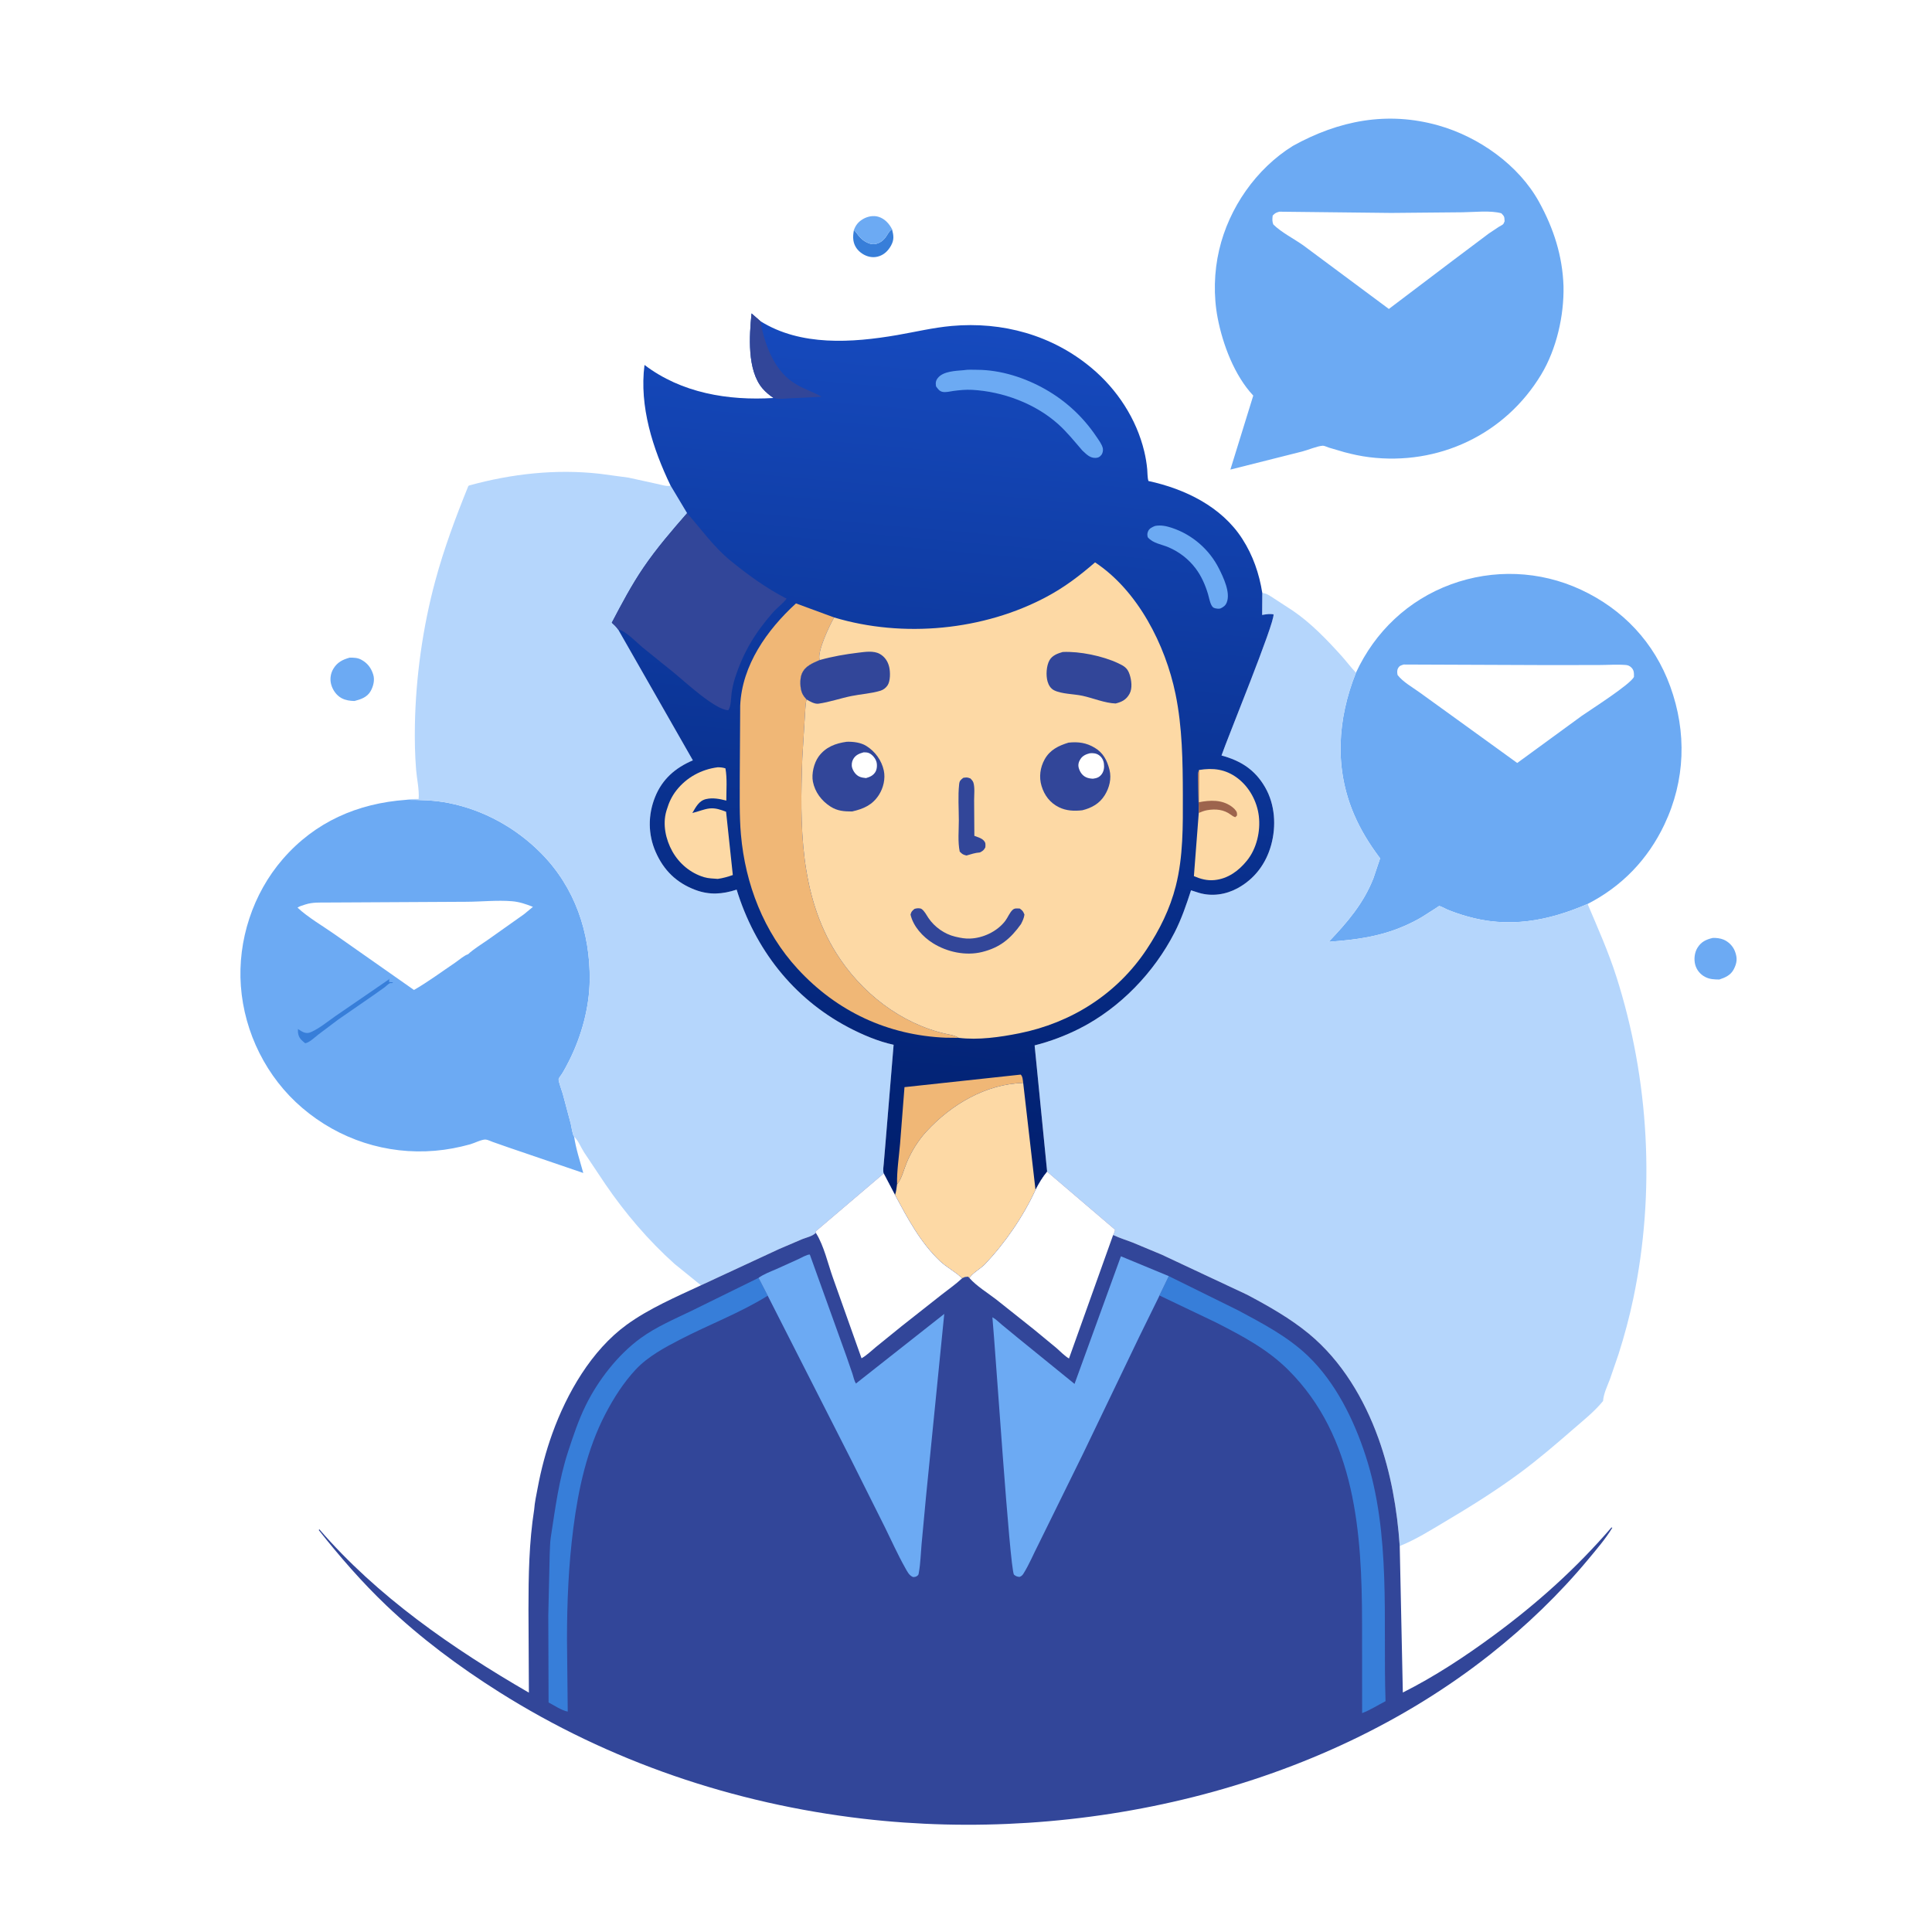
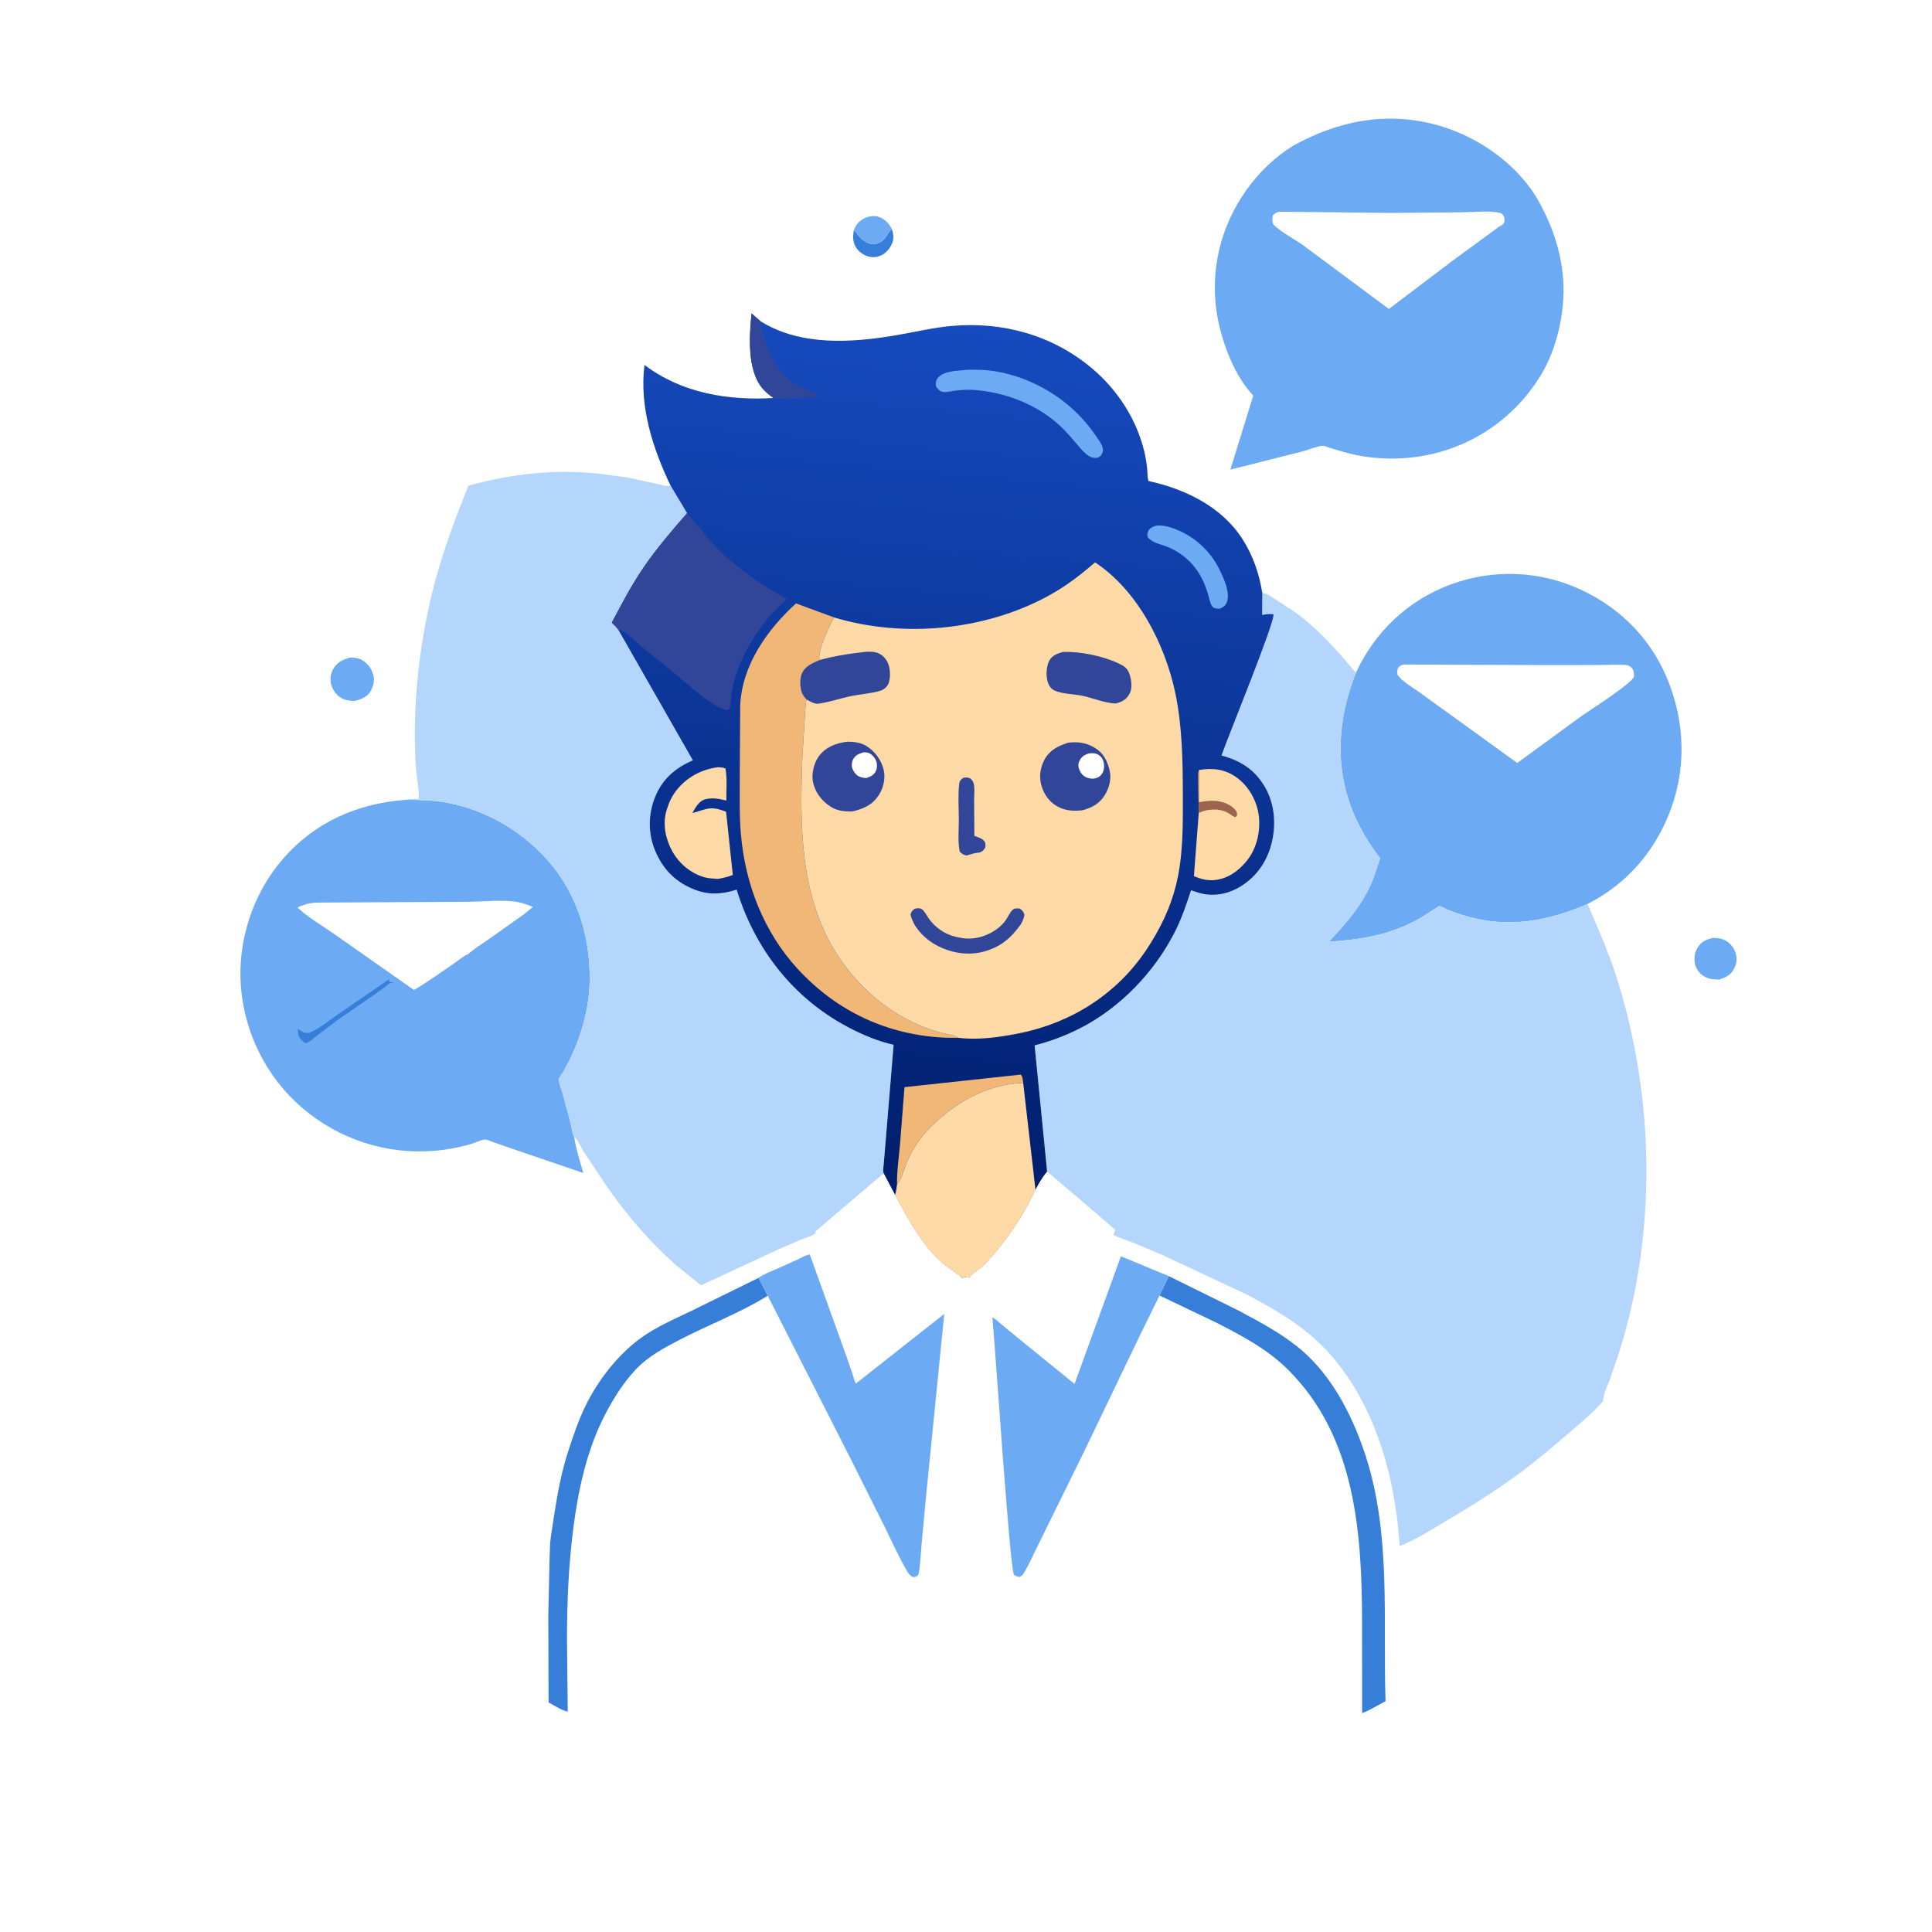
<svg xmlns="http://www.w3.org/2000/svg" version="1.1" style="display: block;" viewBox="0 0 2048 2048" width="1024" height="1024">
  <defs>
    <linearGradient id="Gradient1" gradientUnits="userSpaceOnUse" x1="959.923" y1="1261.16" x2="1042.27" y2="346.025">
      <stop class="stop0" offset="0" stop-opacity="1" stop-color="rgb(0,30,108)" />
      <stop class="stop1" offset="1" stop-opacity="1" stop-color="rgb(22,74,190)" />
    </linearGradient>
  </defs>
  <path transform="translate(0,0)" fill="rgb(255,255,255)" d="M -0 -0 L 2048 0 L 2048 2048 L -0 2048 L -0 -0 z" />
  <path transform="translate(0,0)" fill="rgb(55,126,217)" d="M 905.153 243.895 C 906.247 244.841 907.087 245.743 907.932 246.92 C 910.724 250.806 913.338 253.837 917.533 256.265 C 920.974 258.256 925.007 259.508 928.942 258.431 C 934.31 256.962 937.601 253.692 940.44 248.988 C 941.568 247.119 942.476 245.616 944.151 244.179 L 945.595 242.995 C 947.352 249.759 947.973 254.208 944.427 260.523 C 941.295 266.1 936.808 270.388 930.5 272.007 C 924.738 273.486 918.925 272.12 914 268.875 C 908.933 265.537 905.542 260.767 904.62 254.761 C 904.046 251.024 904.554 247.592 905.153 243.895 z" />
  <path transform="translate(0,0)" fill="rgb(108,170,243)" d="M 905.153 243.895 C 907.126 238.546 909.945 235.036 914.939 232.137 C 919.69 229.379 925.761 228.177 931.096 229.769 C 937.747 231.755 942.554 236.984 945.595 242.995 L 944.151 244.179 C 942.476 245.616 941.568 247.119 940.44 248.988 C 937.601 253.692 934.31 256.962 928.942 258.431 C 925.007 259.508 920.974 258.256 917.533 256.265 C 913.338 253.837 910.724 250.806 907.932 246.92 C 907.087 245.743 906.247 244.841 905.153 243.895 z" />
  <path transform="translate(0,0)" fill="rgb(108,170,243)" d="M 1815.57 994.252 C 1819.14 994.084 1823.58 994.612 1826.9 995.968 C 1832.33 998.185 1836.98 1002.86 1839.07 1008.32 C 1841.8 1015.44 1841.46 1020.5 1837.85 1027.5 C 1834.62 1033.75 1828.87 1036.22 1822.6 1038.33 C 1817.02 1038.24 1812.47 1038.18 1807.44 1035.55 C 1802.36 1032.9 1798.51 1028.24 1797.01 1022.67 C 1795.47 1016.95 1796.22 1009.79 1799.36 1004.73 C 1803.36 998.263 1808.49 995.932 1815.57 994.252 z" />
  <path transform="translate(0,0)" fill="rgb(108,170,243)" d="M 370.657 697.126 C 375.013 697.126 378.946 697.163 382.874 699.267 C 389.558 702.847 393.453 708.001 395.656 715.154 C 397.436 720.933 395.758 727.582 392.828 732.706 C 389.149 739.138 382.508 741.354 375.749 743.094 C 371.033 742.978 366.341 742.363 362.118 740.096 C 356.604 737.137 352.604 731.378 351.017 725.397 C 349.546 719.85 350.424 713.822 353.381 708.909 C 357.525 702.024 363.186 699.202 370.657 697.126 z" />
  <path transform="translate(0,0)" fill="rgb(108,170,243)" d="M 1370.46 154.682 C 1419.08 127.717 1470.55 117.617 1524.85 132.993 C 1567.46 145.056 1609.84 174.803 1631.46 214.062 C 1646.91 242.136 1656.3 271.119 1657.38 303.253 C 1658.05 334.553 1649.98 370.13 1633.69 397.106 C 1595.29 460.718 1524.69 493.797 1451.34 484.624 C 1442.45 483.512 1433.74 481.642 1425.09 479.317 L 1408.77 474.523 C 1407.37 474.081 1403.64 472.376 1402.3 472.465 C 1395.94 472.894 1387.01 476.913 1380.58 478.558 L 1304.25 497.786 L 1328.51 419.352 C 1308.64 398.216 1296.16 365.185 1290.76 337 C 1286.26 313.508 1286.92 288.291 1292.34 265.006 C 1302.72 220.426 1331.5 178.897 1370.46 154.682 z" />
-   <path transform="translate(0,0)" fill="rgb(255,255,255)" d="M 1356.15 224.401 L 1474.76 225.72 L 1550.43 225.023 C 1562.83 224.899 1579.77 222.842 1591.5 226.094 C 1594.83 229.497 1594.66 229.703 1594.95 234.5 C 1594.48 235.5 1594.19 236.619 1593.52 237.5 C 1592.83 238.397 1589.84 239.816 1588.82 240.471 L 1578.1 247.605 L 1539.38 276.692 L 1472.25 327.502 L 1382.09 260.5 C 1371.9 253.139 1358.71 246.718 1349.84 238.024 C 1348.39 234.614 1348.72 232.13 1349.1 228.5 C 1351.81 225.712 1352.58 225.476 1356.15 224.401 z" />
+   <path transform="translate(0,0)" fill="rgb(255,255,255)" d="M 1356.15 224.401 L 1474.76 225.72 L 1550.43 225.023 C 1562.83 224.899 1579.77 222.842 1591.5 226.094 C 1594.83 229.497 1594.66 229.703 1594.95 234.5 C 1594.48 235.5 1594.19 236.619 1593.52 237.5 C 1592.83 238.397 1589.84 239.816 1588.82 240.471 L 1539.38 276.692 L 1472.25 327.502 L 1382.09 260.5 C 1371.9 253.139 1358.71 246.718 1349.84 238.024 C 1348.39 234.614 1348.72 232.13 1349.1 228.5 C 1351.81 225.712 1352.58 225.476 1356.15 224.401 z" />
  <path transform="translate(0,0)" fill="rgb(108,170,243)" d="M 1437.38 713.067 C 1457.61 669.49 1492.76 636.096 1538.03 619.462 C 1582.94 602.963 1632.28 604.886 1675.68 625.025 C 1720.44 645.797 1753.64 681.093 1770.53 727.646 C 1788.18 776.27 1786.55 827.211 1764.3 874.112 C 1746.83 910.947 1719.34 939.591 1682.92 958.235 C 1640.83 976.417 1599 984.289 1554 971.059 C 1547.18 969.054 1540.56 966.816 1534 964.08 C 1532.3 963.371 1527.22 960.46 1525.66 960.443 C 1525.2 960.438 1522.89 962.178 1522.29 962.55 L 1507.88 971.747 C 1501.83 975.452 1495.32 978.646 1488.83 981.5 C 1462.85 992.925 1436.62 996.366 1408.55 998.316 C 1428.17 977.688 1445.46 957.68 1455.97 930.739 L 1461.26 914.959 C 1461.63 913.754 1462.87 910.838 1462.86 909.708 C 1462.85 909.41 1462.5 909.231 1462.32 908.993 C 1451.69 894.804 1442.53 880.025 1435.5 863.703 C 1414.22 814.288 1417.81 762.116 1437.38 713.067 z" />
  <path transform="translate(0,0)" fill="rgb(255,255,255)" d="M 1487.99 704.427 L 1641.76 705.023 L 1694.94 704.944 C 1704.33 704.916 1714.14 704.187 1723.47 704.92 C 1725.7 705.096 1727.46 705.896 1729.08 707.398 C 1732.3 710.377 1732.07 713.467 1732.06 717.5 C 1728.55 725.341 1686.47 752.048 1676.77 758.823 L 1608.33 808.793 L 1545.11 763.069 L 1504.74 733.923 C 1497.26 728.517 1487.13 722.875 1481.5 715.542 C 1481.01 713.318 1480.79 710.599 1481.93 708.5 C 1483.58 705.477 1485 705.443 1487.99 704.427 z" />
  <path transform="translate(0,0)" fill="rgb(108,170,243)" d="M 430.46 847.857 C 445.76 847.874 460.424 848.207 475.5 851.189 C 512.603 858.528 546.772 877.45 573.379 904.236 C 609.387 940.485 625.671 988.525 625.113 1038.89 C 624.791 1067.86 616.495 1098.02 603.586 1123.88 C 601.151 1128.76 598.615 1133.59 595.755 1138.24 C 594.861 1139.69 592.518 1142.48 592.183 1143.9 C 591.705 1145.91 595.84 1156.76 596.547 1159.42 L 605.067 1191.33 C 605.726 1194.12 606.908 1203.02 608.605 1204.87 C 610.42 1217.65 614.881 1230.93 618.294 1243.41 L 539.291 1216.45 L 522.507 1210.57 C 520.356 1209.82 517.029 1208.13 514.804 1207.97 C 510.743 1207.7 502.709 1211.83 498.401 1213.02 C 486.086 1216.42 473.881 1218.77 461.137 1219.85 C 409.675 1224.21 359.557 1207.9 320.337 1174.39 C 282.535 1142.1 258.965 1094.74 255.329 1045.29 C 251.778 996.99 268.044 947.234 299.778 910.658 C 334.037 871.171 379.035 851.581 430.46 847.857 z" />
  <path transform="translate(0,0)" fill="rgb(55,126,217)" d="M 412.017 1038.37 L 412.634 1037.38 L 412.536 1038.6 C 412.418 1040.21 412.426 1039.56 412.5 1041 L 416.674 1041.33 C 415.286 1042.9 414.846 1041.65 413.242 1042.27 C 411.764 1042.84 409.366 1045.31 407.939 1046.4 L 396.185 1054.75 L 358.44 1080.85 L 337.1 1096.93 C 333.585 1099.69 327.897 1105.23 323.5 1105.88 C 319.323 1102.49 316.544 1100.1 315.881 1094.5 L 315.804 1090.79 C 318.12 1092.21 320.762 1094.19 323.407 1094.77 C 325.905 1095.31 327.65 1094.98 330 1093.93 C 338.957 1089.9 347.964 1082.37 356.089 1076.75 L 412.017 1038.37 z" />
  <path transform="translate(0,0)" fill="rgb(255,255,255)" d="M 496.154 1011.55 C 492.193 1012.65 485.984 1018.1 482.319 1020.57 C 467.975 1030.24 453.813 1040.8 438.827 1049.41 L 354.465 990.212 C 341.686 981.256 326.768 972.72 315.392 962.144 C 317.429 960.705 319.802 960.035 322.156 959.28 L 324 958.701 C 331.297 956.368 338.92 956.757 346.5 956.712 L 376.5 956.56 L 494.594 955.919 C 510.402 955.852 527.093 954.034 542.8 955.342 C 550.603 955.991 557.708 958.432 564.921 961.312 L 555.595 969.034 L 517.18 996.231 C 510.422 1001.01 502.174 1005.91 496.154 1011.55 z" />
  <path transform="translate(0,0)" fill="rgb(181,214,252)" d="M 497.222 514.648 C 542.243 502.212 589.439 496.958 636.006 502.23 L 666.038 506.273 L 697.837 513.228 C 701.644 514.031 707.136 515.938 710.86 514.777 L 728.332 543.987 C 712.115 562.558 696.144 581.103 682.221 601.5 C 669.488 620.154 659.007 640.113 648.518 660.074 C 651.021 662.4 653.357 664.542 655.296 667.37 L 734.457 805.986 C 715.973 813.85 702.043 825.844 694.406 844.875 C 686.838 863.734 686.797 884.32 695.007 903.055 C 703.535 922.517 716.967 935.701 736.912 943.268 C 751.96 948.977 765.8 947.978 780.874 943.056 C 800.143 1005.7 840.393 1057.83 898.826 1088.78 C 913.757 1096.68 930.699 1103.92 947.269 1107.52 L 938.579 1212.67 L 936.845 1233.19 C 936.555 1236.59 935.772 1240.64 936.742 1243.93 L 864.521 1305.4 L 864.783 1306.86 C 861.199 1310.51 855.18 1311.67 850.49 1313.5 L 825.834 1324.05 L 743.043 1362.47 L 714.991 1339.74 C 687.308 1314.93 662.648 1285.97 641.696 1255.29 L 619.296 1221.76 C 615.688 1216.17 613.335 1209.52 608.605 1204.87 C 606.908 1203.02 605.726 1194.12 605.067 1191.33 L 596.547 1159.42 C 595.84 1156.76 591.705 1145.91 592.183 1143.9 C 592.518 1142.48 594.861 1139.69 595.755 1138.24 C 598.615 1133.59 601.151 1128.76 603.586 1123.88 C 616.495 1098.02 624.791 1067.86 625.113 1038.89 C 625.671 988.525 609.387 940.485 573.379 904.236 C 546.772 877.45 512.603 858.528 475.5 851.189 C 460.424 848.207 445.76 847.874 430.46 847.857 C 434.67 846.725 439.428 847.017 443.777 846.924 C 444.58 837.323 441.881 825.723 441.096 816 C 439.824 800.26 439.531 784.354 439.815 768.571 C 440.727 717.887 448.113 665.008 461.308 616.094 C 470.628 581.543 482.987 548.407 496.424 515.286 L 497.222 514.648 z" />
  <path transform="translate(0,0)" fill="rgb(181,214,252)" d="M 1338.09 628.619 C 1342.67 628.797 1346.2 631.674 1349.98 634.043 L 1370.68 647.532 C 1389.64 660.452 1406.92 678.423 1422.23 695.456 C 1427.39 701.192 1432.05 707.544 1437.38 713.067 C 1417.81 762.116 1414.22 814.288 1435.5 863.703 C 1442.53 880.025 1451.69 894.804 1462.32 908.993 C 1462.5 909.231 1462.85 909.41 1462.86 909.708 C 1462.87 910.838 1461.63 913.754 1461.26 914.959 L 1455.97 930.739 C 1445.46 957.68 1428.17 977.688 1408.55 998.316 C 1436.62 996.366 1462.85 992.925 1488.83 981.5 C 1495.32 978.646 1501.83 975.452 1507.88 971.747 L 1522.29 962.55 C 1522.89 962.178 1525.2 960.438 1525.66 960.443 C 1527.22 960.46 1532.3 963.371 1534 964.08 C 1540.56 966.816 1547.18 969.054 1554 971.059 C 1599 984.289 1640.83 976.417 1682.92 958.235 C 1693.66 983.573 1704.96 1008.87 1713.35 1035.1 C 1748.27 1144.3 1754.87 1263.8 1731.47 1376.01 C 1727.31 1395.98 1721.99 1415.79 1715.8 1435.22 L 1706.58 1462.07 C 1703.84 1469.24 1699.82 1477.47 1699.31 1485.16 C 1689.98 1496.55 1678.33 1505.73 1667.25 1515.35 C 1648.98 1531.22 1630.67 1546.95 1611.19 1561.36 C 1585.82 1580.12 1559.15 1596.78 1532.04 1612.87 C 1516.55 1622.05 1500.53 1632.2 1483.77 1638.85 C 1481.08 1600 1474.4 1561.4 1461.19 1524.69 C 1446.16 1482.88 1422.21 1442.55 1387.61 1413.94 C 1367.74 1397.51 1344.65 1384.47 1321.92 1372.42 L 1231.3 1329.9 L 1200.43 1317.04 C 1193.94 1314.51 1187.25 1312.53 1180.95 1309.53 L 1180.09 1309.11 C 1181.01 1307.18 1181.67 1305.62 1182.01 1303.5 L 1110 1242.02 L 1096.74 1108.15 C 1113.13 1104.04 1129.59 1097.82 1144.64 1090.16 C 1187.33 1068.43 1223.35 1030.94 1245.12 988.466 C 1252.42 974.21 1257.61 958.969 1262.53 943.762 L 1270.99 946.465 C 1284.73 950.534 1299.49 948.328 1311.99 941.494 C 1329.97 931.659 1342.03 915.513 1347.47 895.774 C 1353.04 875.602 1351.64 852.79 1341 834.425 C 1330.21 815.787 1315.17 806.357 1294.85 800.834 C 1300.8 783.295 1351.57 659.554 1349.98 651.192 C 1346.22 650.597 1343.15 651 1339.43 651.606 L 1337.93 651.86 L 1338.09 628.619 z" />
  <path transform="translate(0,0)" fill="url(#Gradient1)" d="M 820.003 421.887 C 815.774 419.044 811.596 415.643 808.281 411.738 C 791.806 392.326 794.311 355.897 796.667 332.256 L 806.064 340.449 C 848.694 367.19 903.35 363.385 950.922 355.205 C 970.241 351.883 989.16 347.286 1008.75 345.527 C 1062.69 340.684 1115.42 355.179 1157.16 390.124 C 1184.23 412.786 1204.68 443.982 1212.95 478.5 C 1214.43 484.679 1215.53 491.167 1216.11 497.5 C 1216.47 501.482 1216.22 506.072 1217.39 509.873 C 1256.01 518.232 1294.87 536.948 1316.88 571.186 C 1328.21 588.797 1334.83 608.012 1338.09 628.619 L 1337.93 651.86 L 1339.43 651.606 C 1343.15 651 1346.22 650.597 1349.98 651.192 C 1351.57 659.554 1300.8 783.295 1294.85 800.834 C 1315.17 806.357 1330.21 815.787 1341 834.425 C 1351.64 852.79 1353.04 875.602 1347.47 895.774 C 1342.03 915.513 1329.97 931.659 1311.99 941.494 C 1299.49 948.328 1284.73 950.534 1270.99 946.465 L 1262.53 943.762 C 1257.61 958.969 1252.42 974.21 1245.12 988.466 C 1223.35 1030.94 1187.33 1068.43 1144.64 1090.16 C 1129.59 1097.82 1113.13 1104.04 1096.74 1108.15 L 1110 1242.02 C 1104.97 1248.11 1101.29 1254.39 1097.68 1261.39 C 1084.62 1289.79 1065.3 1317.91 1043.75 1340.49 C 1039.83 1344.6 1029.6 1350.45 1027.74 1354.86 L 1026 1353.26 C 1023.55 1353.64 1022.01 1353.77 1019.84 1355.09 C 1013.21 1348.36 1003.7 1343.7 996.628 1337.03 C 975.647 1317.24 962.279 1291.81 948.737 1266.74 L 936.742 1243.93 C 935.772 1240.64 936.555 1236.59 936.845 1233.19 L 938.579 1212.67 L 947.269 1107.52 C 930.699 1103.92 913.757 1096.68 898.826 1088.78 C 840.393 1057.83 800.143 1005.7 780.874 943.056 C 765.8 947.978 751.96 948.977 736.912 943.268 C 716.967 935.701 703.535 922.517 695.007 903.055 C 686.797 884.32 686.838 863.734 694.406 844.875 C 702.043 825.844 715.973 813.85 734.457 805.986 L 655.296 667.37 C 653.357 664.542 651.021 662.4 648.518 660.074 C 659.007 640.113 669.488 620.154 682.221 601.5 C 696.144 581.103 712.115 562.558 728.332 543.987 L 710.86 514.777 C 692.025 475.732 677.531 430.795 683.199 386.853 C 722.37 416.639 771.785 424.852 820.003 421.887 z" />
  <path transform="translate(0,0)" fill="rgb(50,70,153)" d="M 820.003 421.887 C 815.774 419.044 811.596 415.643 808.281 411.738 C 791.806 392.326 794.311 355.897 796.667 332.256 L 806.064 340.449 C 810.032 363.331 819.866 391.207 840.113 404.899 L 842 406.077 L 842.988 406.73 C 851.824 412.497 862.156 415.258 870.909 420.604 L 838.246 422.16 C 832.443 422.434 825.6 423.463 820.003 421.887 z" />
  <path transform="translate(0,0)" fill="rgb(108,170,243)" d="M 1224.47 557.5 C 1230.74 556.371 1236.45 557.631 1242.42 559.619 C 1263.92 566.77 1282.06 582.553 1292.2 602.798 C 1296.84 612.068 1304.56 628.109 1300.43 638.562 C 1299.06 642.036 1296.77 643.618 1293.5 645.085 C 1291.5 645.268 1291.95 645.344 1290.35 645.172 C 1287.35 644.85 1285.73 644.413 1284.17 641.5 C 1282.39 638.173 1281.6 633.25 1280.49 629.562 C 1277.63 620.077 1273.4 610.401 1267.36 602.478 C 1259.82 592.587 1250.26 585.141 1238.88 580.222 C 1231.31 576.951 1222.18 576.037 1216.67 569.5 C 1216.05 567.022 1216 565.402 1217.1 563 C 1218.5 559.925 1221.55 558.698 1224.47 557.5 z" />
  <path transform="translate(0,0)" fill="rgb(240,183,118)" d="M 950.911 1255.41 C 950.612 1241.24 952.919 1226.47 954.128 1212.32 L 958.797 1152.42 L 1082 1139.12 C 1084.23 1141.27 1084.14 1144.88 1084.62 1147.92 C 1044.85 1149.15 1008.3 1170.87 981.943 1199.5 C 973.359 1208.82 966.056 1220.72 961.142 1232.4 C 958.14 1239.54 955.966 1249.63 950.911 1255.41 z" />
  <path transform="translate(0,0)" fill="rgb(108,170,243)" d="M 1021.54 392.407 C 1025.91 391.615 1031.36 391.986 1035.87 392.001 C 1060.86 392.088 1086.67 400.434 1108.25 412.733 C 1129.95 425.092 1148.09 441.897 1162.05 462.6 C 1164.43 466.123 1168.18 471.068 1169.03 475.179 C 1169.51 477.486 1168.92 480.521 1167.42 482.346 C 1165.69 484.446 1164.14 485.304 1161.36 485.398 C 1155.72 485.589 1152.15 482.043 1148.26 478.431 L 1147.24 477.462 C 1138.87 467.79 1130.95 457.795 1121.36 449.271 C 1096.99 427.625 1062.89 415.029 1030.52 413.253 C 1023.9 412.889 1017.21 413.535 1010.65 414.418 C 1007.03 414.905 1002.47 416.203 998.912 415.352 C 995.668 414.577 994.021 412.027 992.201 409.5 C 991.683 405.865 991.835 403.564 994.209 400.6 C 999.927 393.458 1013.13 393.14 1021.54 392.407 z" />
  <path transform="translate(0,0)" fill="rgb(253,217,165)" d="M 760.831 813.344 C 763.914 813.367 766.067 813.565 768.998 814.5 C 770.966 825.253 769.893 837.669 769.943 848.65 C 762.913 846.88 755.695 845.379 748.5 847.046 C 740.775 848.836 737.676 855.541 733.916 861.798 C 739.948 860.458 746.438 857.53 752.486 856.958 C 758.709 856.37 763.951 858.362 769.668 860.462 L 776.816 927.571 C 771.43 929.452 766.527 930.869 760.849 931.669 C 755.917 931.226 751.186 931.278 746.384 929.847 C 732.029 925.572 719.987 915.493 712.693 902.453 C 705.665 889.889 702.199 873.774 706.385 859.67 L 706.906 858 C 709.114 850.57 712.207 843.973 716.992 837.855 C 727.779 824.065 743.566 815.526 760.831 813.344 z" />
  <path transform="translate(0,0)" fill="rgb(253,217,165)" d="M 1271.07 816.221 C 1286 813.738 1299.07 815.357 1311.52 824.638 C 1324.24 834.115 1332.52 849.385 1334.41 865.02 C 1336.36 881.122 1332.11 899.599 1321.8 912.306 C 1312.98 923.17 1301.69 931.504 1287.38 932.923 C 1279.63 933.692 1272.67 931.784 1265.58 928.733 L 1270.74 861.748 L 1270.15 829.069 C 1270.12 824.972 1269.37 819.984 1271.07 816.221 z" />
  <path transform="translate(0,0)" fill="rgb(157,100,77)" d="M 1271.07 816.221 L 1270.94 850.391 C 1282.69 848.145 1294.88 847.463 1305.23 854.718 C 1307.29 856.163 1310.54 858.971 1311.15 861.5 C 1311.39 862.512 1311.3 863.483 1311.26 864.5 L 1309.5 866.26 C 1307.47 865.648 1306.34 864.831 1304.68 863.599 C 1297.2 858.035 1288.6 857.301 1279.63 858.83 C 1276.5 859.363 1273.65 860.522 1270.74 861.748 L 1270.15 829.069 C 1270.12 824.972 1269.37 819.984 1271.07 816.221 z" />
  <path transform="translate(0,0)" fill="rgb(50,70,153)" d="M 728.332 543.987 C 743.576 561.189 756.512 579.83 774.58 594.5 C 793.692 610.018 811.882 623.245 833.84 634.633 C 829.67 640.07 823.557 644.393 818.968 649.646 C 800.351 670.957 788.06 691.336 779.244 718.377 C 777.548 723.579 776.329 729.097 775.562 734.516 C 774.832 739.683 775.059 748.846 772 752.87 C 757.945 752.52 726.068 722.618 714 712.808 L 680.825 686.032 C 675.403 681.474 661.668 667.447 655.296 667.37 C 653.357 664.542 651.021 662.4 648.518 660.074 C 659.007 640.113 669.488 620.154 682.221 601.5 C 696.144 581.103 712.115 562.558 728.332 543.987 z" />
  <path transform="translate(0,0)" fill="rgb(253,217,165)" d="M 950.911 1255.41 C 955.966 1249.63 958.14 1239.54 961.142 1232.4 C 966.056 1220.72 973.359 1208.82 981.943 1199.5 C 1008.3 1170.87 1044.85 1149.15 1084.62 1147.92 L 1097.68 1261.39 C 1084.62 1289.79 1065.3 1317.91 1043.75 1340.49 C 1039.83 1344.6 1029.6 1350.45 1027.74 1354.86 L 1026 1353.26 C 1023.55 1353.64 1022.01 1353.77 1019.84 1355.09 C 1013.21 1348.36 1003.7 1343.7 996.628 1337.03 C 975.647 1317.24 962.279 1291.81 948.737 1266.74 C 950.074 1263.16 950.351 1259.18 950.911 1255.41 z" />
  <path transform="translate(0,0)" fill="rgb(240,183,118)" d="M 1016.14 1100.15 L 1002.5 1100.01 C 941.188 1097.47 887.126 1072.28 845.566 1027.06 C 809.565 987.897 790.052 937.306 785.414 884.633 C 783.641 864.491 784.246 843.54 784.177 823.297 L 784.642 747.932 C 786.554 705.004 813.12 667.703 843.764 639.64 L 884.237 654.532 C 879.313 663.011 866.653 689.736 868.655 698.766 L 868.98 699.655 C 861.367 702.974 853.416 705.97 849.963 714.244 C 847.655 719.774 847.994 729.962 850.519 735.244 C 851.621 737.551 853.258 739.528 854.925 741.444 C 853.619 747.088 853.755 752.835 853.221 758.579 L 850.464 803.681 C 847.942 874.644 847.529 948.507 886.676 1010.74 C 912.699 1052.11 954.865 1085.22 1003 1095.97 C 1007.88 1097.06 1011.78 1097.4 1016.14 1100.15 z" />
  <path transform="translate(0,0)" fill="rgb(253,217,165)" d="M 884.237 654.532 C 957.123 676.481 1042.95 668.44 1110.11 632.27 C 1128.99 622.101 1144.68 610.118 1160.81 596.14 C 1206.14 626.089 1235.33 683.508 1246.07 735.562 C 1253.34 770.742 1253.78 807.205 1253.87 842.99 C 1253.94 875.171 1254.35 907.845 1246.38 939.255 C 1240.22 963.541 1229.31 985.531 1215.5 1006.36 C 1184.13 1053.65 1135.73 1084.26 1080.47 1095.34 C 1059.92 1099.46 1037.03 1102.72 1016.14 1100.15 C 1011.78 1097.4 1007.88 1097.06 1003 1095.97 C 954.865 1085.22 912.699 1052.11 886.676 1010.74 C 847.529 948.507 847.942 874.644 850.464 803.681 L 853.221 758.579 C 853.755 752.835 853.619 747.088 854.925 741.444 C 853.258 739.528 851.621 737.551 850.519 735.244 C 847.994 729.962 847.655 719.774 849.963 714.244 C 853.416 705.97 861.367 702.974 868.98 699.655 L 868.655 698.766 C 866.653 689.736 879.313 663.011 884.237 654.532 z" />
  <path transform="translate(0,0)" fill="rgb(50,70,153)" d="M 1021.15 824.5 C 1024.66 824.023 1025.38 823.86 1028.79 825.26 C 1029.99 826.555 1031.27 827.844 1031.83 829.562 C 1033.51 834.72 1032.59 842.787 1032.61 848.227 L 1032.86 886.016 C 1035.8 887.119 1040.11 888.349 1042.39 890.602 C 1045.08 893.25 1044.71 894.86 1044.5 898.258 C 1042.84 901.299 1041.84 902.027 1038.77 903.627 C 1033.72 903.968 1029.32 905.5 1024.5 906.883 C 1020.71 905.931 1020.12 905.496 1017.34 902.732 C 1015.18 892.292 1016.41 880.198 1016.4 869.487 C 1016.38 856.97 1015.39 843.726 1016.73 831.336 C 1017.15 827.493 1018.3 826.8 1021.15 824.5 z" />
  <path transform="translate(0,0)" fill="rgb(50,70,153)" d="M 969.344 963.5 C 971.286 962.71 975.234 962.339 977.029 963.636 C 980.063 965.828 982.111 970.031 984.207 973.136 C 990.603 982.611 1001.22 990.212 1012.48 992.87 L 1014 993.21 C 1018.77 994.336 1023.01 995.054 1027.93 994.923 C 1041.95 994.55 1057.08 987.397 1065.6 976.202 C 1068.3 972.645 1070.2 967.452 1073.44 964.48 C 1075.7 962.407 1078.14 963.073 1081 963.088 C 1084.09 965.399 1084.51 965.919 1085.95 969.5 C 1085.44 973.331 1084.02 976.153 1082.29 979.583 C 1071.23 995.06 1060.02 1004.47 1041.06 1009.16 C 1023.67 1013.47 1004.02 1009.22 989.001 999.85 C 978.205 993.116 968.075 982.045 965.198 969.5 C 966.09 966.08 966.789 965.779 969.344 963.5 z" />
  <path transform="translate(0,0)" fill="rgb(50,70,153)" d="M 1126.5 691.139 C 1144.44 690.254 1168.94 695.349 1185.24 703.014 C 1191.55 705.977 1195.09 708.007 1197.37 714.757 C 1199.43 720.821 1200.58 729.649 1197.33 735.507 C 1193.87 741.737 1189.31 744.037 1182.63 745.724 C 1170.97 745.303 1158.9 740.038 1147.4 737.545 C 1138.54 735.622 1125.05 735.718 1117.25 731.664 C 1113.68 729.81 1111.6 726.275 1110.5 722.537 C 1108.59 716.067 1109.15 705.779 1112.52 699.879 C 1115.46 694.733 1121.12 692.69 1126.5 691.139 z" />
  <path transform="translate(0,0)" fill="rgb(50,70,153)" d="M 868.98 699.655 C 882.498 695.865 896.071 693.523 910 691.85 C 917.1 690.998 925.983 689.545 932.5 693.133 C 937.949 696.133 941.273 701.214 942.626 707.213 C 943.818 712.495 943.915 721.905 940.856 726.5 C 939.061 729.196 936.408 731.244 933.305 732.197 C 923.525 735.2 912.469 735.781 902.399 737.846 C 890.796 740.224 879.303 744.288 867.601 745.929 C 863.538 746.498 858.329 743.467 854.925 741.444 C 853.258 739.528 851.621 737.551 850.519 735.244 C 847.994 729.962 847.655 719.774 849.963 714.244 C 853.416 705.97 861.367 702.974 868.98 699.655 z" />
  <path transform="translate(0,0)" fill="rgb(50,70,153)" d="M 1132.64 787.231 C 1142.85 786.113 1151.54 787.287 1160.48 792.659 C 1169.49 798.077 1173.54 805.964 1176.08 815.903 C 1178.47 825.241 1176.02 834.974 1171.04 843 C 1165.53 851.864 1157.16 856.496 1147.28 858.921 C 1138.73 859.881 1130.46 859.584 1122.61 855.755 C 1113.15 851.146 1107.02 843.066 1104.05 833.07 C 1101.24 823.611 1102.59 813.643 1107.31 805.06 C 1112.9 794.889 1122.08 790.485 1132.64 787.231 z" />
  <path transform="translate(0,0)" fill="rgb(255,255,255)" d="M 1155.25 798.5 C 1158.59 798.125 1162.14 798.511 1164.95 800.507 C 1168.01 802.682 1169.72 805.819 1170.2 809.5 C 1170.73 813.572 1170.19 817.786 1167.53 821.086 C 1165.04 824.189 1162.31 824.966 1158.5 825.47 C 1155.87 825.295 1153.49 825.004 1151.09 823.835 C 1147.08 821.886 1144.66 818.131 1143.5 813.948 C 1142.56 810.585 1143.51 807.324 1145.42 804.491 C 1147.77 800.997 1151.32 799.466 1155.25 798.5 z" />
  <path transform="translate(0,0)" fill="rgb(50,70,153)" d="M 897.548 786.307 C 904.405 786.091 912.351 787.029 918.259 790.683 C 927.625 796.475 934.56 806.027 936.878 816.829 C 938.727 825.443 936.411 835.193 931.751 842.527 C 924.88 853.34 915.251 857.511 903.253 860.194 C 894.738 860.17 887.775 859.756 880.32 854.986 C 870.91 848.964 863.908 839.724 861.722 828.628 C 860.098 820.38 862.792 808.799 867.791 801.952 C 875.141 791.883 885.709 787.95 897.548 786.307 z" />
  <path transform="translate(0,0)" fill="rgb(255,255,255)" d="M 915.434 797.5 C 917.216 797.436 919.336 797.557 921 798.232 C 924.552 799.674 927.971 803.825 929.046 807.469 C 930.009 810.734 929.703 815.595 927.834 818.5 C 925.444 822.213 922.06 823.648 917.989 824.802 C 915.415 824.536 912.968 824.221 910.615 823.068 C 907.146 821.369 904.434 817.556 903.332 813.887 C 902.484 811.065 902.899 807.613 904.266 805.049 C 906.732 800.42 910.62 798.849 915.434 797.5 z" />
-   <path transform="translate(0,0)" fill="rgb(50,70,153)" d="M 1110 1242.02 L 1182.01 1303.5 C 1181.67 1305.62 1181.01 1307.18 1180.09 1309.11 L 1180.95 1309.53 C 1187.25 1312.53 1193.94 1314.51 1200.43 1317.04 L 1231.3 1329.9 L 1321.92 1372.42 C 1344.65 1384.47 1367.74 1397.51 1387.61 1413.94 C 1422.21 1442.55 1446.16 1482.88 1461.19 1524.69 C 1474.4 1561.4 1481.08 1600 1483.77 1638.85 L 1487.06 1794.15 C 1520.86 1777.14 1552.87 1756.07 1583.3 1733.66 C 1629.31 1699.77 1670.91 1662.55 1708.2 1619.15 L 1709.12 1619.5 C 1702.05 1631.16 1692.55 1642.18 1683.83 1652.69 C 1652.89 1689.94 1617.96 1723.46 1580 1753.51 C 1397.38 1898.08 1143.91 1954.59 914.975 1927.93 C 777.966 1911.96 645.956 1867.33 529.226 1793.69 C 486.699 1766.86 446.081 1736.61 409.597 1701.91 C 383.653 1677.23 360.106 1650.05 337.912 1622 L 338.5 1621.06 C 399.91 1692.3 479.8 1747.5 560.64 1794.27 L 560.206 1705.98 C 560.218 1670.51 560.766 1635.04 566.283 1599.94 C 566.8 1592.51 568.544 1584.83 569.905 1577.5 C 573.573 1557.75 578.673 1538.48 585.491 1519.57 C 600.9 1476.83 626.922 1431.5 664.288 1404.3 C 687.814 1387.18 716.727 1374.73 743.043 1362.47 L 825.834 1324.05 L 850.49 1313.5 C 855.18 1311.67 861.199 1310.51 864.783 1306.86 L 864.521 1305.4 L 936.742 1243.93 L 948.737 1266.74 C 962.279 1291.81 975.647 1317.24 996.628 1337.03 C 1003.7 1343.7 1013.21 1348.36 1019.84 1355.09 C 1022.01 1353.77 1023.55 1353.64 1026 1353.26 L 1027.74 1354.86 C 1029.6 1350.45 1039.83 1344.6 1043.75 1340.49 C 1065.3 1317.91 1084.62 1289.79 1097.68 1261.39 C 1101.29 1254.39 1104.97 1248.11 1110 1242.02 z" />
  <path transform="translate(0,0)" fill="rgb(55,126,217)" d="M 813.846 1373.5 C 784.871 1391.57 751.629 1404.08 721.21 1419.82 C 704.66 1428.38 686.808 1437.95 673.941 1451.71 C 660.964 1465.58 650.508 1482.04 641.754 1498.83 C 622.34 1536.07 613.111 1578.16 607.8 1619.54 C 602.698 1659.28 601.045 1697.9 601.033 1737.92 L 601.821 1814.34 C 595.685 1813.39 587.271 1807.64 581.513 1804.69 L 581.217 1712.38 L 582.695 1647.73 C 583.09 1641.85 582.91 1635.76 583.812 1629.93 C 588.675 1598.52 592.355 1568.77 602.337 1538.34 C 607.707 1521.98 613.2 1505.46 620.798 1489.97 C 633.94 1463.17 654.951 1436.02 679.215 1418.41 C 695.626 1406.49 715.026 1398.24 733.239 1389.44 L 804.106 1354.59 L 813.846 1373.5 z" />
  <path transform="translate(0,0)" fill="rgb(55,126,217)" d="M 1238.96 1352.74 L 1312.5 1389.04 C 1338.49 1402.99 1365.16 1416.85 1386.65 1437.5 C 1415.76 1465.47 1435.28 1505.18 1447.61 1543.15 C 1474.84 1626.97 1465.86 1716.81 1468.73 1803.32 C 1460.62 1807.53 1452.42 1812.76 1443.91 1815.99 L 1443.84 1720.5 C 1443.73 1625.56 1437.1 1523.51 1365.79 1452.34 C 1343.55 1430.14 1316.9 1416.16 1289.22 1401.98 L 1229.05 1373.24 L 1238.96 1352.74 z" />
  <path transform="translate(0,0)" fill="rgb(255,255,255)" d="M 864.783 1306.86 L 864.521 1305.4 L 936.742 1243.93 L 948.737 1266.74 C 962.279 1291.81 975.647 1317.24 996.628 1337.03 C 1003.7 1343.7 1013.21 1348.36 1019.84 1355.09 C 1013.13 1361.36 1005.26 1366.82 998.043 1372.5 L 956.005 1405.63 L 928.5 1427.91 C 923.735 1431.81 918.602 1436.91 913.26 1439.83 L 882.807 1354.12 C 877.671 1339.62 873.337 1320.5 865.312 1307.67 L 864.783 1306.86 z" />
  <path transform="translate(0,0)" fill="rgb(255,255,255)" d="M 1110 1242.02 L 1182.01 1303.5 C 1181.67 1305.62 1181.01 1307.18 1180.09 1309.11 L 1179.59 1310.19 L 1133.17 1440.05 C 1128.47 1437.36 1124.04 1432.55 1119.88 1428.97 L 1096.09 1409.34 L 1055.91 1377.4 C 1046.95 1370.51 1035.15 1363.27 1027.74 1354.86 C 1029.6 1350.45 1039.83 1344.6 1043.75 1340.49 C 1065.3 1317.91 1084.62 1289.79 1097.68 1261.39 C 1101.29 1254.39 1104.97 1248.11 1110 1242.02 z" />
  <path transform="translate(0,0)" fill="rgb(108,170,243)" d="M 1229.05 1373.24 L 1228.3 1374.99 L 1207.66 1417.01 L 1148.39 1540.37 L 1101 1636.66 C 1095.73 1646.86 1091.06 1658.22 1085.04 1667.9 C 1083.84 1669.83 1082.91 1670.76 1080.72 1671.6 C 1077.97 1671.34 1076.94 1670.89 1074.8 1669.15 C 1070.31 1660.96 1055.26 1431.56 1051.98 1396.36 C 1055.63 1398.29 1058.84 1401.62 1062.03 1404.28 L 1079.43 1418.59 L 1139.05 1467 L 1188.21 1331.72 L 1238.96 1352.74 L 1229.05 1373.24 z" />
  <path transform="translate(0,0)" fill="rgb(108,170,243)" d="M 804.106 1354.59 C 809.769 1350.52 816.515 1348.09 822.887 1345.32 L 845.91 1334.92 C 848.843 1333.61 855.457 1329.7 858.439 1329.87 L 897.141 1437.44 L 903.718 1456.52 C 904.761 1459.77 905.518 1463.72 907.313 1466.61 L 1000.95 1392.8 L 981.636 1586.28 L 976.866 1637.34 C 976.02 1646.94 975.761 1657.08 974.095 1666.55 C 973.797 1668.24 973.925 1669.26 972.464 1670.37 C 970.883 1671.57 969.903 1671.61 968 1671.78 C 963.636 1670.18 961.656 1665.72 959.482 1661.87 C 951.649 1648 945.097 1633.27 938.052 1618.99 L 902.371 1547.65 L 814.047 1373.97 L 813.846 1373.5 L 804.106 1354.59 z" />
</svg>